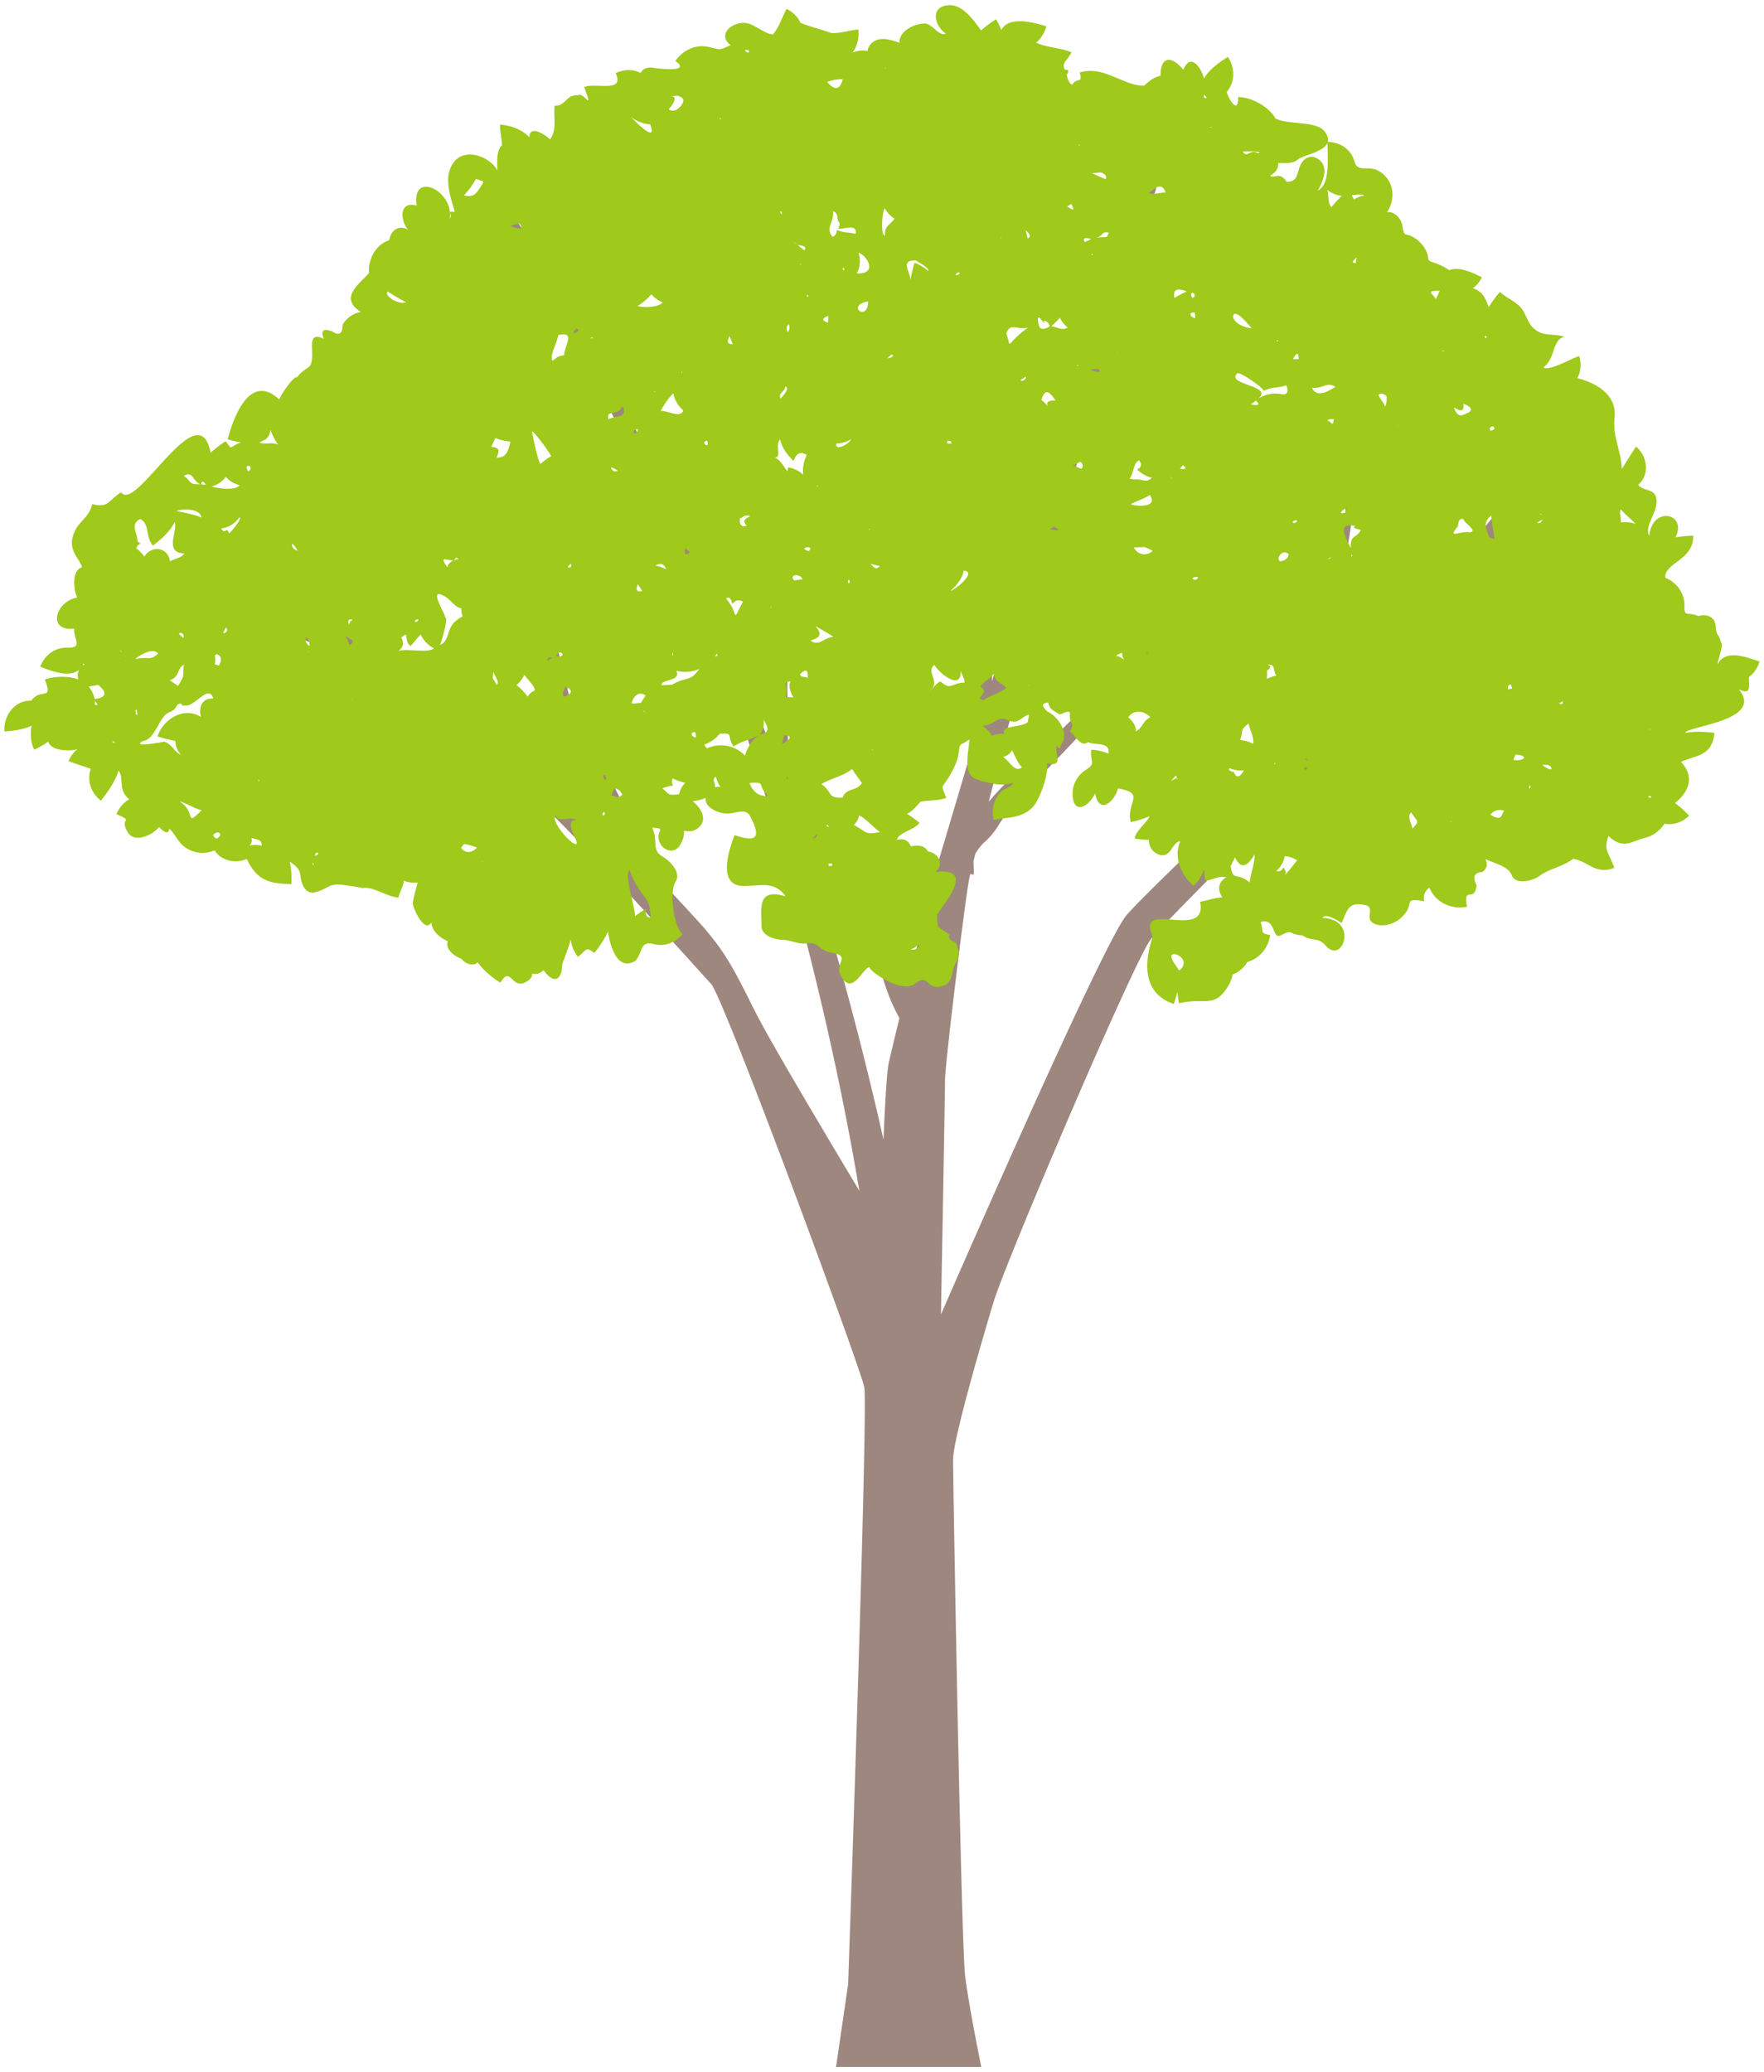
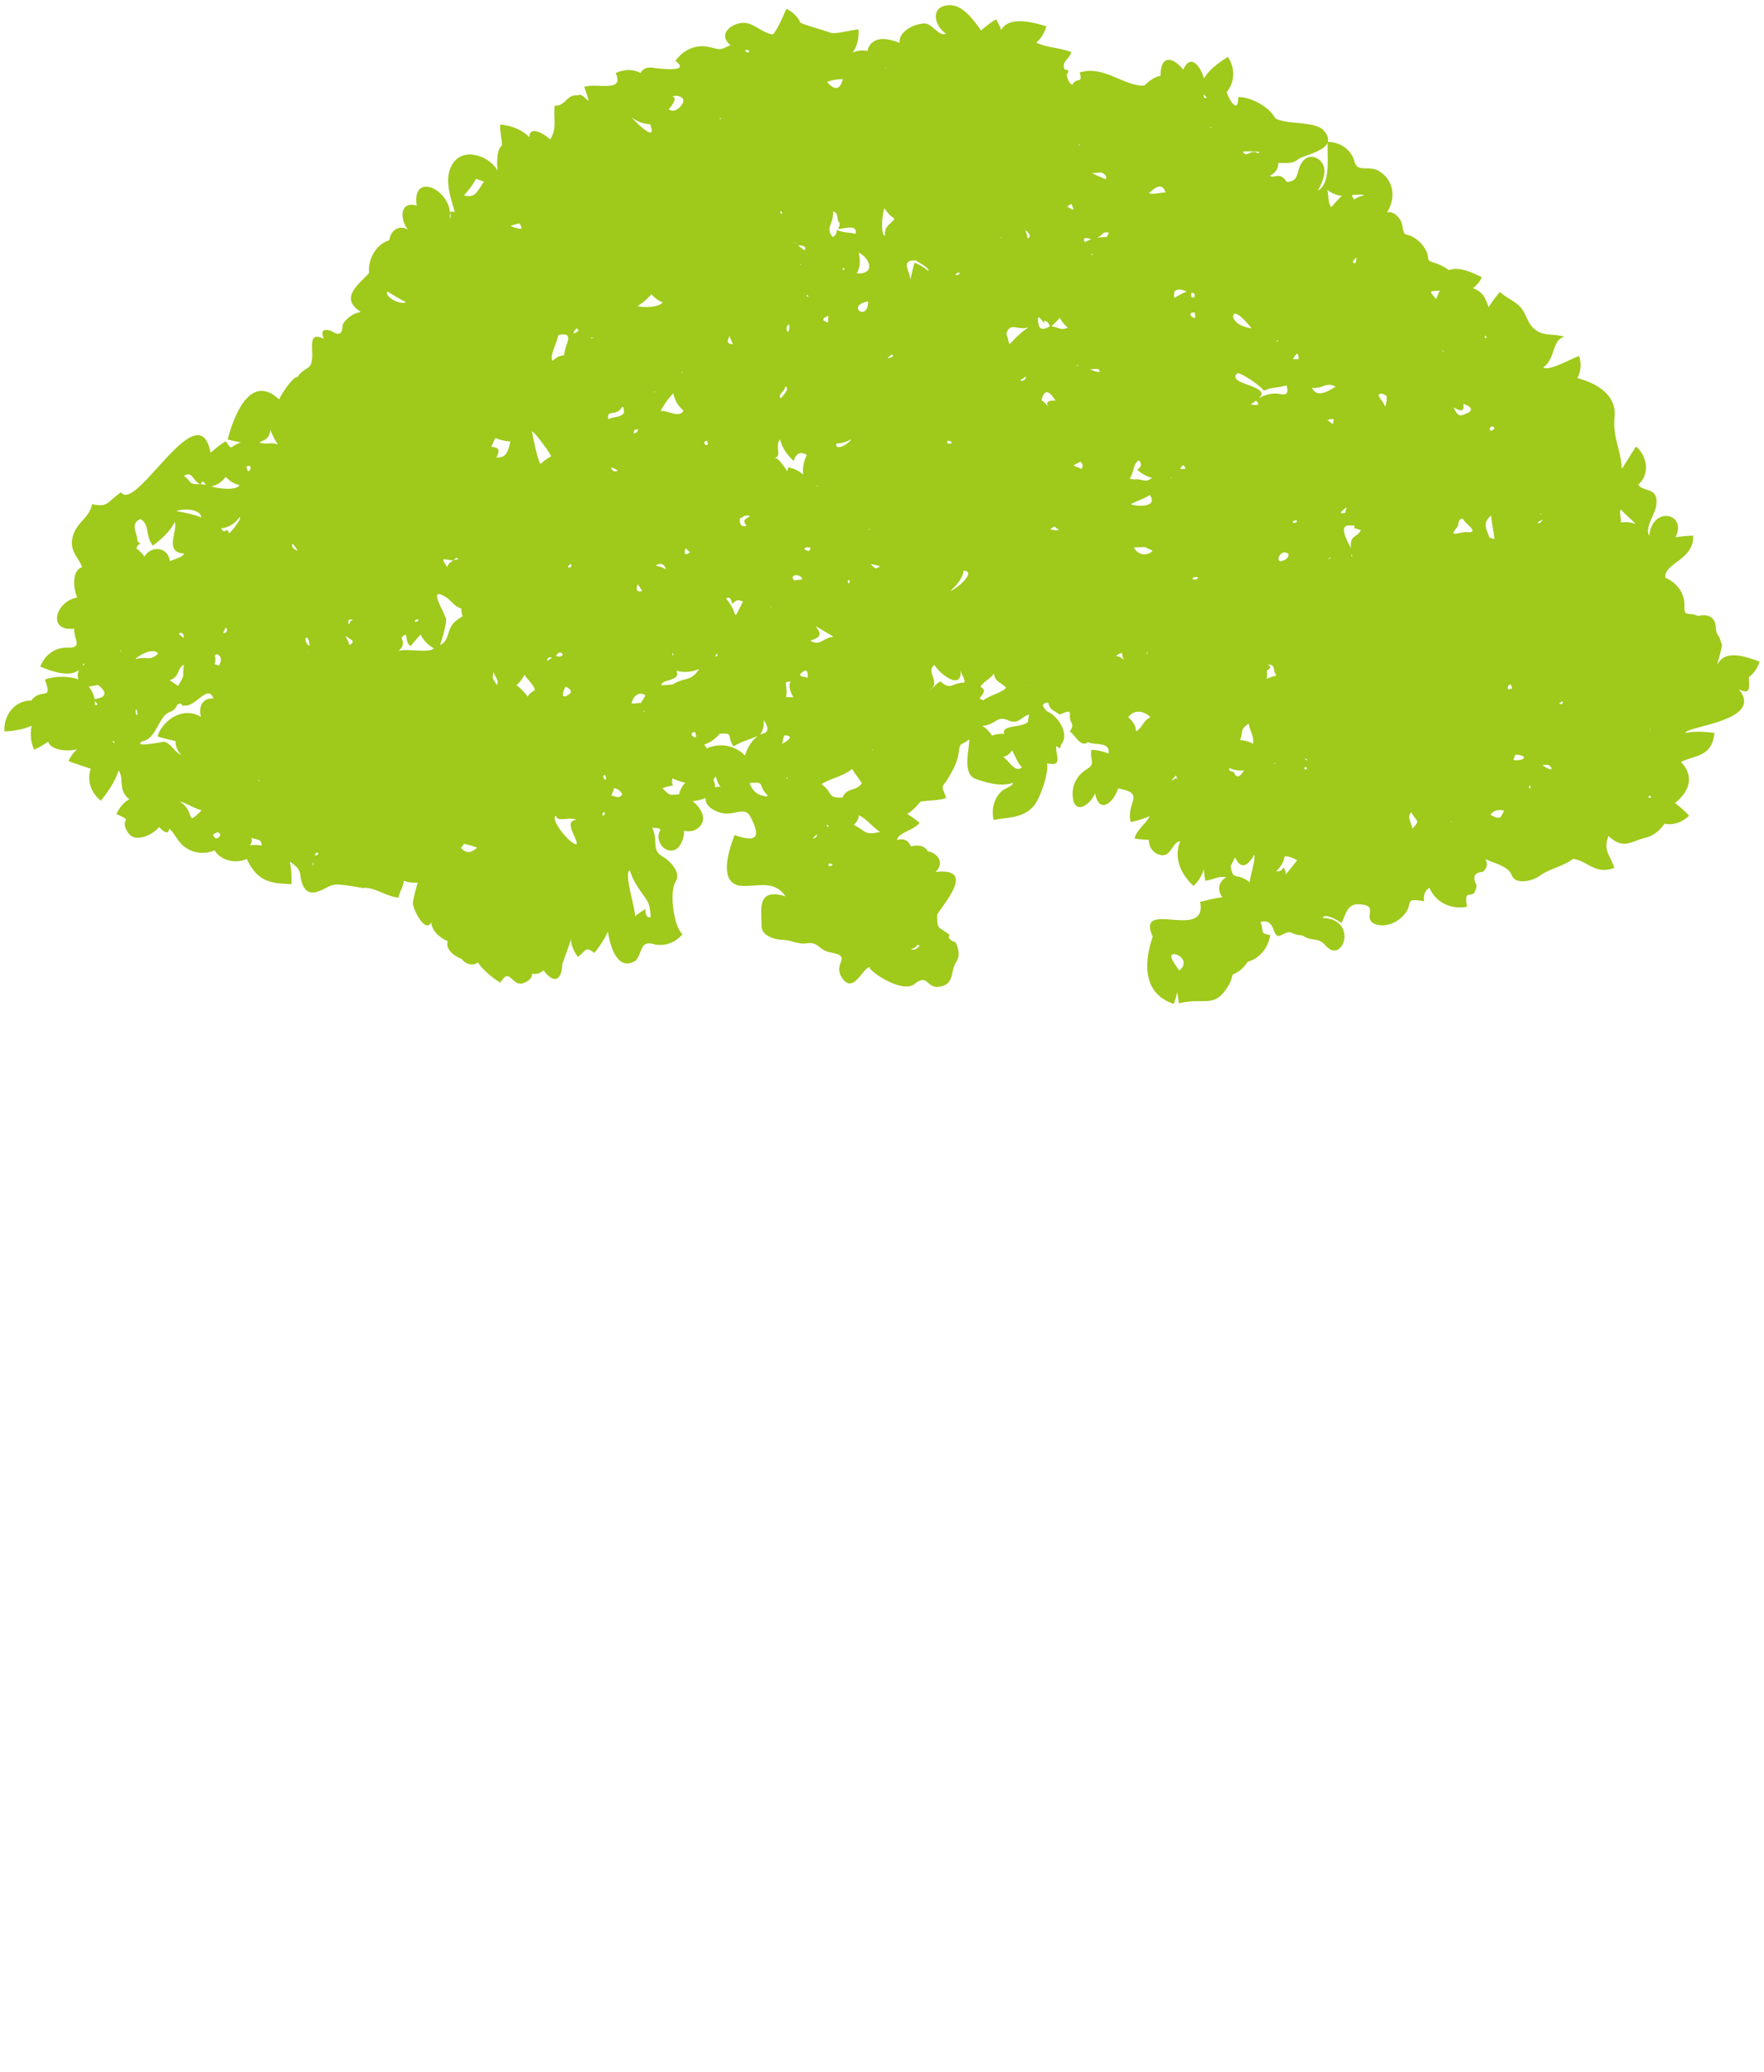
<svg xmlns="http://www.w3.org/2000/svg" viewBox="0 0 680.925 800">
-   <path d="M620.443 244.398c-7.67 2.555-50.264 14.572-49.813 15.84-15.131 6.936-29.703 12.486-45.197 17.21.613-.826 1.089-1.536 1.344-2.037 4.669-9.339 71.65-91.897 79.437-102.805 7.786-10.9 6.23-15.573 0-9.339-6.235 6.226-79.437 98.131-84.111 104.357-2.032 2.704-16.955 17.135-33.967 33.484 5.065-10.658 12.239-24.086 17.684-38.408 13.008-31.739 16.796-66.642 16.817-70.13.893-7.103-2.087-5.909-3.314 3.872.626 10.19-14.222 60.566-15.485 60.182-8.217 20.08-21.199 37.373-30.038 58.271-17.852 17.167-34.757 33.525-38.93 38.408-9.342 10.891-71.65 154.2-71.65 154.2s1.561-84.119 1.561-90.344c0-6.226 7.782-70.098 9.343-77.884.059-.317.213-.96.43-1.862l1.343.301c-.012-.567-.012-3.388-.146-5.108.23-.918.489-1.944.764-3.013 1.001-1.677 2.345-3.464 3.618-4.532 5.159-4.74 5.054-7.136 8.701-11.025 11.059-14.43 31.92-31.264 45.815-52.988 4.148-4.765 8.814-8.539 13.9-14.038 1.373-6.093 4.891-11.309 7.933-16.926 4.616-11.359 9.385-22.075 13.258-31.414 10.537-17.676 12.478-32.574 13.145-35.028 2.141-11.099-1.62-8.83-4.486 5.492-1.361 2.862-3.121 11.693-7.32 19.254-4.957 7.987-9.568 19.663-13.962 29.361-3.847 10.841-9.849 17.735-12.715 27.333-3.067 2.495-8.422 7.903-7.963 7.303-7.503 5.867-12.122 14.364-17.844 20.297-5.825 6.476-12.41 12.369-18.915 18.578-6.097 5.826-12.34 11.593-18.019 18.287 14.296-55.367 43.867-168.096 43.867-168.096s15.577-51.394 20.242-66.976c4.678-15.573 1.561-26.472-4.665-9.347-2.72 7.469-17.135 57.636-21.812 74.771-1.21 4.456-20.473 69.446-36.392 123.144.321-14.822 1.465-37.365-.159-59.582-2.416-40.47-18.632-78.953-18.491-83.292-2.136-8.204-3.538-6.167-.521 5.399 1.302 5.868 7.227 23.569 10.941 40.161 3.952 16.692 4.883 32.149 4.878 32.191.655 13.671.58 27.658-.038 41.278.179 12.736-4.036 24.036-.78 37.882-9.577 32.299-17.068 57.529-17.068 57.529s-4.92 19.671-9.731 39.134c-3.651-7.887-6.994-19.688-13.257-30.855-6.473-11.792-17.839-19.93-26.665-24.261a51.018 51.018 0 00-5.267-3.138 986.957 986.957 0 00-2.971-8.897l.643.109s-1.027-80.296-.873-84.653c.159-4.357-2.208-3.572-2.429 2.529-.22 6.101-.588 38.358-.588 38.358l-2.057 28.401a710.097 710.097 0 00-2.926-8.129c-5.638-16.633-11.926-33.033-18.515-48.898l.856-.018c-.004.058-5.342-24.528-8.717-50.142-4.002-25.588-3.272-52.312-1.991-54.974 1.047-5.392-1.444-4.999-2.909 2.921-2.253 8.004.53 48.773 1.085 48.682.647 11.05 1.649 22.066 2.875 33.066-31.594-71.157-66.767-127.066-72.339-133.475C183.36 61.723 182.342 68 199.171 94.19c8.551 13.019 33.46 55.4 52.024 96.746 18.945 41.136 32.704 80.288 32.775 80.246a1414.125 1414.125 0 0112.782 40.319c-.676-.2-1.231-.376-1.527-.509-2.358-1.369-4.115-2.579-4.758-1.302-1.001 1.184 2.287 6.301 6.481 6.96.179-.176.68-.075 1.389.209 13.914 47.012 25.284 94.843 33.397 142.891-12.24-20.397-34.59-57.913-40.169-69.072-7.792-15.573-10.904-21.799-18.691-31.155-1.883-2.253-8.247-9.264-17.168-18.669.003-.068.024-.134.029-.21a1.045 1.045 0 01-.23 0 1445.08 1445.08 0 00-7.449-7.778c-1.06-2.27-2.086-5.158-2.992-8.922-1.248-7.228-6.997-18.953-11.104-25.797-1.878-10.308-11.747-19.471-14.217-28.91-8.408-43.842-33.28-83.276-34.118-87.824-3.189-8.846-5.972-6.026-.844 6.51 2.367 6.476 13.025 24.178 18.967 41.746 6.017 17.726 9.326 34.71 9.577 34.761 1.414 7.31 4.356 15.882 8.872 22.042 4.185 5.182 3.551 13.453 8.742 21.299 2.016 3.496 3.431 7.803 4.607 12.318-28.622-28.827-65.749-63.354-82.616-68.044-10.82-3.005-51.399-18.687-68.533-26.473-17.539-7.979-24.925 3.113-15.577 4.674 9.347 1.561 45.172 14.021 81.001 31.155 35.825 17.134 119.94 113.696 124.609 118.371 4.674 4.673 57.633 147.981 59.19 155.776 1.556 7.779-6.23 230.522-6.23 230.522L322.719 798h56.076s-4.669-22.584-6.23-35.045c-1.556-12.461-4.674-191.589-4.674-199.384 0-7.778 10.904-45.168 15.582-60.741 4.67-15.574 54.511-132.4 60.742-140.187 5.182-6.476 55.471-55.909 75.038-77.834 7.202-2.487 28.739-9.23 48.644-20.439 25.626-11.058 54.044-17.359 56.489-19.27 5.655-1.82 3.919-3.222-3.943-.702zM342.97 410.933c-.689 3.447-1.376 16.057-1.932 29.044-6.798-30.296-17.405-72.151-31.702-116.542 2.959 1.953 6.013 3.981 8.633 5.658 8.176 5.433 12.615 14.13 12.757 14.013 7.453 14.355 6.606 32.34 16.467 49.967-2.144 8.804-3.789 15.681-4.223 17.86zm32.946-73.211l-.018-.008c.006.133.014.15.018.008z" fill="#9e877e" />
  <path d="M679.223 255.406c-4.594-1.51-13.019-5.082-16.224 1.035-.396 0 2.521-7.979 1.419-8.137-1.002-4.248-1.836-2.17-2.119-6.376-.263-3.848-3.381-5.033-6.773-4.073-3.777-1.802-5.479.618-5.313-3.763.192-4.982-2.863-9.147-7.391-11.042-.484-5.733 11.159-6.877 10.762-16.233a50.607 50.607 0 00-6.831.634c4.745-9.322-8.992-12.327-10.107-.601-1.857-3.155 2.145-8.121 2.662-11.601 1.123-7.52-5.04-5.008-6.906-8.146 4.578-3.956 3.464-11.058-.851-14.688-.718.827-5.262 8.52-5.541 8.555-.281-7.362-3.568-12.119-2.772-19.905.881-8.513-6.752-13.129-14.387-15.082 1.464-2.629 1.572-5.675.709-8.513-2.633.759-11.968 6.135-13.796 4.348 4.783-3.431 3.251-10.725 8.15-11.793-4.987-1.502-8.425.142-12.189-3.539-2.637-2.579-2.62-6.343-5.909-8.931-3.476-2.729-3.205-1.811-6.843-4.84a46.857 46.857 0 00-4.319 5.876c-1.327-3.447-2.07-5.909-6.106-7.32a10.62 10.62 0 003.464-4.231c-3.426-1.686-8.709-4.29-12.62-2.738a22.174 22.174 0 00-5.441-2.754c-4.094-1.26-1.698-1.186-3.526-4.841a12.173 12.173 0 00-3.593-4.29c-4.415-3.288-4.686.017-5.525-5.366-.392-2.538-3.05-5.667-5.901-5.083 3.514-5.442 2.691-12.386-3.059-15.874-4.023-2.461-8.267.701-9.456-3.622-1.297-4.741-5.524-7.611-10.34-7.695.338-1.219-.055-2.678-1.635-4.49-3.785-3.697-13.942-2.011-18.629-4.59-2.324-4.432-9.385-8.287-14.322-8.212.017 7.077-3.693.734-4.444-1.944 3.289-3.982 3.251-9.339.455-13.588-3.396 2.17-7.132 4.782-9.222 8.321-1.319-4.706-5.287-9.865-7.983-3.33-4.369-5.474-8.884-5.4-8.768 2.287-2.729.643-4.352 2.002-6.309 3.814-7.816.342-15.653-8.004-24.933-5.041 1.423 4.69-1.285 1.544-2.846 4.765-1.331-.617-1.874-2.495-2.166-3.914.997-1.385.767-2.028-.697-1.919-1.514-2.971 1.294-3.622 2.529-6.777-4.356-1.769-9.59-1.752-13.599-3.697 1.953-1.635 3.238-3.888 3.923-6.317-4.636-1.378-14.497-4.265-17.439 1.51-.079-.851-1.777-3.888-1.941-4.222a39.445 39.445 0 00-5.813 4.323c-2.721-3.747-7.006-9.998-12.343-9.748-7.578.35-5.676 8.012-1.252 10.966-2.642 1.352-5.249-4.022-8.383-3.906-3.885.151-9.832 2.972-9.486 7.478-2.741-1.018-6.76-2.345-9.606-.734-1.557.876-2.479 2.177-2.771 3.897a9.535 9.535 0 00-5.776.601c1.907-2.571 2.558-5.783 2.245-8.939-3.51.292-7.633 1.736-10.729 1.327-1.031-.61-11.785-3.489-11.722-4.081-1.08-2.321-3.008-4.065-5.279-5.192-1.865 3.606-2.671 6.669-5.233 9.857-3.066-.167-6.476-3.364-9.61-4.232-5.024-1.368-12.569 3.889-6.755 8.363-4.712 2.17-3.572 1.769-8.463.71-5.088-1.094-9.924 1.226-12.845 5.424 6.494 4.658-6.985 2.879-8.7 2.613-2.012-.309-3.794.209-4.745 2.028-3.042-1.627-6.538-1.435-9.598.05 3.61 7.729-7.523 3.589-12.146 5.342 3.818 10.515-.188 1.485-2.471 3.255-4.399-.551-4.761 4.323-8.938 3.94-.543 4.99 1.001 8.913-1.757 13.07-2.104-2.07-8.07-5.675-7.999-.802-2.913-3.121-7.11-4.557-11.272-4.957-.304 1.786.881 6.81.647 8.162-2.554 1.661-1.64 9.548-1.723 9.598-2.771-5.333-12.127-8.788-16.471-3.655-4.753 5.617-1.702 13.453.029 19.622-3.764-.259-.476.534-1.991 2.67 1.857-10.699-14.822-18.961-12.706-5.099-7.015-2.028-6.36 6.026-3.288 9.331-3.748-2.153-6.765.334-7.349 4.073-5.142 1.519-8.309 7.487-7.757 12.602-4.057 4.524-11.643 9.682-3.172 15.056-2.926.492-5.613 2.378-7.07 4.974.033 3.48-1.323 4.314-4.072 2.504-3.393-1.252-4.457-.292-3.176 2.871-5.675-2.696-4.39 2.328-4.466 6.51-.116 6.084-2.507 3.697-5.788 8.371-1.119-.801-5.93 6.042-6.969 8.529-11.464-10.632-17.739 7.287-19.879 15.448a47.01 47.01 0 005.174 1.143c-4.635 1.594-3.212 3.497-5.904-.483a46.133 46.133 0 00-5.876 4.49c-4.524-23.869-28.802 23.46-34.54 15.256-5.446 3.689-4.853 5.992-11.146 4.574-1.381 5.742-5.416 6.343-7.307 11.909-2.04 6.01 2.316 8.889 3.414 12.461-4.215 1.21-3.235 9.039-1.866 11.701-8.291 1.319-11.884 13.187-1.156 12.002-.321 4.131 3.635 7.511-2.749 7.352-4.783-.109-8.71 2.921-10.37 7.329 3.952 1.552 11.121 4.439 14.964 1.217-.576 1.211-.651 2.446-.242 3.706-3.618-1.368-9.356-1.335-12.957.067 3.255 8.68-1.411 2.888-5.271 8.138-6.414-.2-10.82 5.875-10.302 11.901 3.505-.243 7.248-.735 10.47-2.245-.593 3.079-.426 6.443 1.026 9.272 2.078-1.035 2.95-1.453 5.337-3.113 1.356 4.006 9.322 3.647 11.317 2.879a11.795 11.795 0 00-3.422 4.657c.88.393 8.575 2.888 8.571 2.963-1.585 4.59.134 9.314 3.882 12.294 2.725-3.347 5.554-7.487 6.856-11.635 2.261 3.022-.413 7.645 4.156 11.083-2.287 1.269-3.956 3.346-4.978 5.725 7.169 3.205.977 1.068 4.182 6.727 1.46 2.58 3.914 2.839 6.681 1.97 2.195-.725 4.064-1.961 5.609-3.688 2.35 2.487 3.66 2.695 3.931.601 2.366 2.186 3.196 5.074 5.913 7.077a11.639 11.639 0 0011.576 1.31c2.445 4.082 8.258 5.258 12.394 3.313 3.998 8.471 8.859 9.548 17.242 9.714.104-2.887.008-5.867-.664-8.688 5.913 3.864 2.967 5.066 5.379 9.689 3.051 5.876 10.47-1.727 11.706-.467-.777-1.176 10.62.852 11.116 1.001 3.985-.71 8.864 3.205 13.779 3.706.413-2.362 1.932-4.039 2.037-6.535 1.757.652 3.568.893 5.434.71-.063-.092-2.061 7.119-1.903 8.229.359 2.595 4.74 11.426 7.132 7.144.146 3.338 3.497 6.126 6.347 7.219-1.123 3.264 2.737 5.926 5.337 6.877 1.397 1.961 4.331 2.963 6.288 1.344 1.615 2.645 5.955 6.276 8.68 7.82 4.148-7.061 4.299 3.564 10.491-.634 1.131-.759 1.707-1.444 1.769-2.821a4.689 4.689 0 004.39-1.343c4.273 5.834 7.123 3.513 7.223-2.287.193-.668 2.445-6.393 3.297-9.59.234 2.446 1.252 4.765 2.783 6.735 3.351-2.538 2.771-4.222 6.314-1.502 2.011-2.545 3.906-5.283 5.241-8.262.764 4.908 3.389 15.64 10.608 11.292 2.9-3.138 1.623-7.887 7.006-6.476 4.223 1.119 8.38-.526 11.163-3.806-3.418-2.988-5.137-16.425-2.625-20.347 2.233-3.472-2.25-8.028-4.982-9.589-4.677-2.679-1.527-6.192-4.118-11.176 6.352.368.738.902 3.076 5.926 1.355 2.93 5.124 4.056 7.273 1.41 1.373-1.836 2.037-3.914 1.999-6.217a5.902 5.902 0 005.975-1.502c3.147-3.205.251-7.569-2.695-9.865a18.906 18.906 0 005.1-1.26c-.597 3.38 4.085 5.5 6.689 5.925 4.406.735 8.471-2.57 10.441 1.168 4.152 7.896 2.912 10.358-5.993 7.262-1.966 4.94-6.827 19.052 2.775 19.604 6.252.359 12.378-2.445 16.872 4.047-11.43-3.546-9.156 5.434-9.268 11.31-.08 3.93 5.016 5.4 8.162 5.466 3.171.067 5.997 1.844 9.185 1.378 4.962-.727 4.281 2.587 9.552 3.564 8.262 1.51.726 3.939 3.927 9.305 4.44 7.462 8.229-3.564 10.942-3.689-.897 1.018 12.343 10.515 17.388 6.451 5.458-4.399 4.328 2.645 10.55.876 4.782-1.352 3.213-5.993 5.458-9.306 1.589-2.354.834-5.349-.201-7.52-2.437-1.001-3.213-1.977-2.328-2.946-4.703-3.613-4.695-1.727-4.858-7.771 2.575-4.506 15.303-18.352-.634-16.516 3.622-3.38.997-7.319-2.992-7.986-1.155-2.446-4.164-2.471-6.485-1.912-1.077-2.387-2.733-3.196-5.428-2.478.671-2.93 6.392-3.597 8.763-6.618a52.496 52.496 0 00-4.875-3.506c1.87-.651 3.952-3.205 5.199-4.632 3.251-.676 6.815-.283 9.969-1.494-2.048-5.583-1.869-3.329.768-7.636 1.803-2.955 3.622-6.31 4.043-9.816.539-4.49.764-2.428 4.115-5.173-.071 4.156-2.784 13.436 2.445 15.306 4.023 1.443 9.991 3.179 14.359 1.485.075 1.327-3.087 2.145-4.173 3.121-3.192 2.871-4.189 7.152-3.234 11.259 5.154-1.118 11-.55 15.198-5.107 2.78-3.014 6.122-13.171 5.388-16.751 3.401.551 4.469.325 3.897-3.039-1.282-7.586 1.035-.175 1.46-4.114 3.656-4.24-1.302-11.284-5.346-12.937-1.31-1.443-2.929-3.096.463-3.405.522 2.979 2.363 3.063 4.257 4.582 1.06.092 4.353-2.487 4.123.1-.33 3.706 2.212 3.197-.058 6.469 2.253 1.61 4.215 6.35 6.977 4.139 3.013 1.378 8.659-.325 7.979 4.448a19.777 19.777 0 00-6.648-1.501c-.638 4.807 2.041 5.116-2.153 7.786-3.092 1.97-5.045 5.341-5.071 9.022-.049 8.471 6.122 5.558 8.705 0 1.411 8.229 7.17 3.746 8.843-1.879 10.958 1.97 3.07 5.058 4.837 12.987a36.052 36.052 0 007.239-2.238c-.016 1.536-5.262 5.483-5.7 8.597 1.832.284 3.681.459 5.534.501-.109 2.404 1.277 4.648 3.526 5.558 5.066 2.053 5.191-4.682 8.575-5.033-2.691 6.36.263 12.878 5.124 17.251 1.919-1.828 3.264-3.998 4.032-6.527.029 1.544.209 3.055.543 4.557 3.43-.493 4.657-1.902 8.092-1.361-3.172 1.82-3.56 4.949-1.531 7.754-2.675.192-6.014 1.184-8.605 1.727 3.005 15.474-25.105-1.502-18.29 13.42-3.154 9.373-4.331 21.875 8.137 26.006a46.18 46.18 0 001.369-4.732c0 .969.676 4.624.638 4.491 9.477-2.38 13.483 2.036 18.595-6.059a13.404 13.404 0 002.103-5.066 11.323 11.323 0 005.721-4.858c4.832-1.386 7.991-5.458 8.801-10.349-4.511-.801-2.198-1.41-3.78-5.024 6.059-1.928 4.34 6.927 7.875 5.108 5.04-2.579 2.766-.267 8.309.017 4.047 2.696 5.854.367 9.038 3.998 6.56 7.511 12.79-10.358-1.303-10.716 1.177-2.345 7.041 1.778 7.433 1.928 2.337-5.525 2.804-8.037 8.721-6.986 4.92.885-.556 5.525 4.164 7.403 3.272 1.294 7.39-.066 9.914-2.295 6.176-5.467.009-7.979 9.039-6.511-.405-2.278.271-4.022 2.033-5.232 2.428 5.792 8.467 8.546 14.517 7.353-1.565-8.563 2.85-1.102 3.689-8.296-1.673-3.23-.914-4.941 2.27-5.117 1.749-1.368 2.192-2.962 1.114-4.99 3.222 1.585 8.947 2.754 10.182 6.209 1.418 3.981 8.262 2.129 10.625.376 3.972-2.955 9.009-3.589 13.09-6.669 6.064 1.002 8.513 6.268 15.891 3.472-2.183-6.034-4.198-6.577-2.287-12.31 5.863 5.425 8.446 2.145 14.359.676 3.059-.767 5.554-2.804 7.274-5.399 3.538.692 6.964-.627 9.518-3.088a40.265 40.265 0 00-5.429-4.9c5.583-4.515 7.544-10.266 2.287-15.882 6.235-2.854 11.922-2.037 12.928-11.192-3.693-.458-7.595-.7-11.276.026.581-2.713 30.755-4.666 20.665-16.876 4.962 2.479 3.868-1.06 3.931-4.732 2.004-1.468 3.369-3.604 4.103-5.967zm-647.075.76c1.03.233-.443 1.485 0 0zm4.494 15.991c-.008-.526-.017-1.044-.021-1.578l1.015 1.352c-.247.326-.581.393-.994.226zm-.108-2.254a10.525 10.525 0 00-2.304-4.807c1.21-.225 2.429-.443 3.639-.676 3.676 2.996 3.229 4.824-1.335 5.483zm6.746 16.292c1.249-.176 1.348 1.485 0 0zm3.706-34.227c-1.077-1.503-.359-1.161 0 0zm1.561 3.338c-.171-.76.288-.033 0 0zm38.571-71.233c1.445 1.62 3.222 2.704 5.341 3.231-1.176 2.245-8.592 1.319-10.787.475 2.278-.534 4.094-1.769 5.446-3.706zm-7.674 3.105c-.638-.075-1.277-.142-1.919-.209.358-1.376 1-1.31 1.919.209zm-2.253-.225c-4.77-.016-2.667-.575-6.222-3.246 3.484-1.853 2.946 1.335 6.222 3.246zm.521 12.903c-1.386-.984-9.832-2.72-9.761-2.429 2.571-1.302 9.657-.984 9.761 2.429zm-23.582.542c3.794 1.878 1.786 6.393 4.9 10.266 3.176-2.47 6.656-5.433 8.413-9.156 1.293 3.489-4.286 11.902 3.709 12.186-.792 1.552-3.963 2.152-5.52 2.988-.91-5.709-7.24-6.134-9.924-1.778a11.148 11.148 0 00-3.083-3.155c.717-2.587 2.754-1.068.434-2.771.091-3.255-3.072-6.527 1.071-8.58zm16.864 56.185c-.7 5.208.734 3.272-2.258 8.254a783.68 783.68 0 00-3.258-2.22c4.022-1.277 2.745-4.515 5.516-6.034zm-1.995-11.835c.973-1.043 2.283.067 1.845 1.586l-1.845-1.586zm-8.008 7.571c-1.218 1.361-2.617 1.944-4.193 1.777-1.544-.133-3.06 0-4.549.401 1.377-1.569 6.96-4.649 8.742-2.178zm-8.592 23.267c.234-.717-.468-1.335.296-1.727.517 2.145.421 2.721-.296 1.727zm16.884 33.81c2.62.626 5.341 2.571 8.542 3.447-6.723 6.718-1.845.667-8.542-3.447zm8.291-32.582c-6.501-4.198-14.693.902-16.746 7.487a48.921 48.921 0 006.885 1.744c.033 2.086.785 3.906 2.249 5.433-2.817-1.252-3.785-4.431-6.685-5.141.145.033-13.054 2.545-8.151-.217 4.975-.635 6.239-9.673 10.228-11.141 1.46-.501 2.475-1.436 3.038-2.805 2.062-1.569 1.511.835 2.796.184 4.148.835 9.219-8.621 11.179-2.67-4.388-.286-5.823 3.395-4.793 7.126zm4.657 45.477c1.565-1.277 2.504-1.219 2.825.167-1.118 1.702-2.061 1.643-2.825-.167zm2.266-65.332c-.56-.184-1.114-.376-1.673-.56.989-3.179-.826-3.238.972-3.848 1.715.878 1.949 2.338.701 4.408zm1.607-12.561c.329-.701.663-1.401.997-2.103 1.114.635.355 2.412-.997 2.103zm2.333-38.458c-1.164-3.188-1.319.977-3.072-1.936a9.981 9.981 0 007.023-4.257c1.452-.058-3.063 5.559-3.951 6.193zm11.646 95.653c-.596.033-.121-1.361 0 0zm-4.248-119.564c-1.064-1.736-.826-2.429.709-2.054.393.836.159 1.52-.709 2.054zm.551 144.376c.747-.759.976-1.736.685-2.946 2.224.893 3.981.375 3.943 3.021-1.54-.317-3.08-.35-4.628-.075zm3.689-155.584c.855-.401 1.702-.819 2.55-1.219 1.144-1.052 1.694-2.304 1.723-3.73.48 1.452 1.878 4.28 2.963 5.758-2.725-1.068-4.753.184-7.236-.809zm12.857 39.134a10.88 10.88 0 011.945 2.712c-2.91-1.119-2.063-2.938-1.945-2.712zm5.909 41.854c-.351.066.096-.843 0 0zm.542-2.403c-1.044-.851-1.536-1.819-1.478-2.913.86-1.386 1.795 1.994 1.478 2.913zm1.465 83.61c.654.817-.501 1.777 0 0zm1.869-3.072c-2.124.809-.922.843-.964-.492.957-.493 1.278-.326.964.492zm13.087-59.932c.046.534-.301-.025 0 0zm-1.06-21.107c-.154-1.469-.906-2.087-1.398-3.372.86.551 1.72 1.11 2.579 1.661.504.918-.221 1.678-1.181 1.711zm.017-7.745c-.442-.86-.426-1.527.046-1.995.492.017.98.017 1.469.033-.848.409-1.353 1.069-1.515 1.962zm26.731-2.044c.034.609-.384.951-1.24 1.018-.257-.626.152-.969 1.24-1.018zM149.616 112.54c2.183 1.352 4.929 3.105 7.099 4.082-2.38 1.393-8.705-2.42-7.099-4.082zm4.111 168.33c-.463.308-.138-.117 0 0zm.02-29.511c1.824-1.418 2.254-2.821 1.215-5.166 3.213-3.322.772 1.677 3.576 3.221a73.947 73.947 0 013.865-4.473c1.035 2.345 2.883 4.189 5.133 5.399-2.514 1.961-10.467-.142-13.789 1.019zm14.489 101.344c-.058.276-.45.993 0 0zm7.928-137.457c1.586 1.201.722.292-1.106 1.127.372-.376.735-.752 1.106-1.127zm-3.788.851c-.379-.159 2.683.284 2.541.35-1.018.501-2.053 1.361-2.228 2.538-1.924-2.604-2.028-3.564-.313-2.888zm-2.5 32.917c.818-2.229 3.222-10.483 1.999-10.666-.204-1.862-7.278-12.594.363-7.737 2.023 1.285 3.363 3.823 5.805 4.24.242 4.949 1.806 1.628-2.25 5.024-3.476 2.904-2.161 7.577-5.917 9.139zm8.079 78.326c.384-.501.768-1.01 1.152-1.511 1.811.234 3.284.827 5.058 1.386-2.305 2.278-4.374 2.312-6.21.125zm7.737-237.333c-.167.459-.18.058 0 0zM186 332.581c.459.226-.033.417 0 0zm-6.935-257.163a28.765 28.765 0 004.67-6.368c1.026.351 2.057.718 3.087 1.077-2.925 4.223-3.3 6.367-7.757 5.291zm41.208 43.891c-.138-.008-.062-.15 0 0zm.016 98.357c.347.509.326.96-.058 1.369-1.807.2-.93-.368.058-1.369zm-1.698 51.052c-2.549.969-.685-2.779-.317-3.622 2.658 1.176 2.762 2.378.317 3.622zM200.326 86.217c.689.568 1.01 1.261.969 2.087a10.05 10.05 0 01-4.277-1.119c1.1-.325 2.202-.642 3.308-.968zm-8.613 178.194c-1.79-3.288-1.607-1.744-1.256-5.065.413 1.644 2.624 3.964 1.256 5.065zm-.083-87.741c1.356-2.904 1.227-3.781-1.97-4.198.531-1.152 1.052-2.303 1.582-3.447.238.517 4.907 1.536 5.789 1.41-1.066 4.75-1.996 6.235-5.401 6.235zm14.722 89.945a4.985 4.985 0 00-2.65 2.37 20.293 20.293 0 00-4.344-4.466 11.828 11.828 0 003.067-4.031c.618 1.253 4.411 4.666 3.927 6.127zm2.228-87.482c-1.519-2.904-3.092-11.977-3.267-12.594.739-.192 7.265 8.571 7.403 9.64-1.769 1.017-2.337 1.46-4.136 2.954zm2.755 75.981c-.221-1.043.396-1.461 1.844-1.235-.614.409-1.231.827-1.844 1.235zm2.027-115.858c-1.578-1.319 2.053-7.82 2.108-9.874 6.964-1.477 2.432 3.647 2.299 7.737-2.658.585-2.258.443-4.407 2.137zm3.886 113.304c-.268.927-1.144 1.152-2.629.685.826-1.478 1.702-1.711 2.629-.685zm5.27 73.361c-2.337.275-10.553-9.807-7.861-10.975.358 2.729 5.395.133 7.849 1.611-5.513.109 1.21 8.488.012 9.364zm-1.172-197.172c.2-.851.621-1.502 1.268-1.944 1.123.692.7 1.343-1.268 1.944zm7.761 1.635c-1.436.568-1.573-.342 0 0zm1.536 188.618c.663.31.451.343 0 0zm1.965-4.089c-.158-.643.021-1.119.534-1.452.631.601.451 1.084-.534 1.452zm.706-14.096c-.48-.785-.756-1.227.22-1.702.627 1.593.556 2.169-.22 1.702zm31.33-89.193l1.673 1.636c-1.853 1.326-2.412.776-1.673-1.636zm-9.631-52.997c1.385-2.429 2.879-4.825 4.911-6.777a11.427 11.427 0 003.923 6.66c-1.561 3.063-5.78 0-8.834.117zm4.627 93.332c.631.426-.246 2.287 0 0zm3.635-108.505c.268.86-.655.401 0 0zm-3.91-106.302c.609-.075 1.214-.142 1.823-.217 2.762.526 3.326 1.828 1.685 3.923-1.535 1.853-3.125 2.312-4.765 1.386.998-1.228 3.807-4.441 1.257-5.092zm-8.409 10.817c3.267 8.529-7.327-2.705-7.307-2.788 2.137 1.72 4.57 2.646 7.307 2.788zM247.28 271.53c-.187-.492-2.274.426-3.476-.025.43-2.245 2.62-5.024 5.395-3.005-.638 1.011-1.281 2.021-1.919 3.03zm.844 2.721c1.359.643 1.21 1.202 0 0zm-1.028 62.395c-2.633.542-.1-.151 0 0zm-.918-111.127l1.719 2.637c-2.014.618-2.586-.266-1.719-2.637zm-1.439-58.045c-.238-1.278.3-1.837 1.619-1.686-.492 1.21-.388.918-1.619 1.686zm-8.083 139.735c-1.469.493.342-1.778.263-2.853 1.389.024 2.484.809 3.28 2.345-.655 1.159-1.832 1.334-3.543.508zm-.784-126.758a6.922 6.922 0 012.595 1.277c-1.319.585-2.182.151-2.595-1.277zm-1.039-18.569c-.76-3.614 2.312-1.469 4.64-3.748.947-1.687 1.406-1.26 1.373 1.285-1.319 1.895-3.923 1.294-6.013 2.463zm6.897-55.459c.067.117-.225.233 0 0zm7.424 244.494a54.652 54.652 0 00-4.031 2.796c.259-2.595-4.498-17.009-2.003-17.701.809 2.771 2.199 5.216 3.881 7.661 3.418 4.999 3.76 4.523 4.186 10.474-1.44.225-2.121-.852-2.033-3.23zm-3.042-232.767a23.087 23.087 0 005.35-4.549 11.234 11.234 0 004.348 3.155c-1.445 1.853-7.157 2.169-9.698 1.394zm7.207 33.325c-1.198-.168-1.736-.702 0 0zm-.351 66.9c2.124-1.202 3.497-.709 4.114 1.469a10.656 10.656 0 00-4.114-1.469zm9.139 88.308c-4.056.259-3.355.543-6.405-2.353a20.246 20.246 0 014.085-1.051c-.468-.935-.492-1.87-.125-2.813.65.543 4.109 1.669 4.865 1.711a9.709 9.709 0 00-2.42 4.506zm5.073-22.659c-.429-.852-.066-1.327 1.103-1.435.788 2.212.422 2.687-1.103 1.435zm-7.64-19.729c-1.394.1-2.788.2-4.182.291-.333-2.47 7.732-1.427 5.73-5.633 2.908.784 6.055.534 8.813-.675-3.454 5.131-4.969 2.812-10.361 6.017zm35.187 13.562l.805 1.352c1.39 2.512.693 3.939-2.082 4.281 1.193-1.685 1.614-3.563 1.277-5.633zm-5.609-258.298c.13.877-.338.952-1.402.217-.054-.626.413-.701 1.402-.217zm-3.463 180.455c.951.125 1.603-1.652 3.914-.726-2.241 1.219-2.963 1.686-1.373 3.706-2.028.567-2.871-.426-2.541-2.98zm-4.078-70.389c0 .059 1.282 3.313 1.332 3.247-3.622.016-1.09-2.971-1.332-3.247zm1.094 103.523c1.586-1.503 2.141-1.761 4.153-.876-4.711 8.83-1.248 4.832-6.543-1.144 1.097-.918 1.893-.242 2.39 2.02zm-4.285-187.167c-1.549-.283.033-.634 0 0zm-1.52 206.22c-.041 1.369.514.735-.976 1.327.326-.442.647-.884.976-1.327zm-3.952-82.091c.551 1.478.343 2.028-.634 1.645-.696-.818-.488-1.368.634-1.645zm3.056 133.853c.346-2.362-1.511-2.604.37-4.115 1.653 6.034 3.522 3.139-.37 4.115zm11.605-12.244c-3.827-4.014-9.711-5.024-14.743-2.787l-1.026-1.477c2.354-.726 4.473-2.27 6.013-4.181 5.674-.368 2.558.709 5.316 4.923 3.602-2.287 6.285-2.512 9.644-4.256-2.609 1.887-4.291 4.732-5.204 7.778zm7.436 15.549c-3.009-.209-4.883-2.629-5.671-4.991 6.656-.376 2.621.392 6.952 4.782-.226.559-.651.635-1.281.209zm2.641-73.269c.184.159-.547 1.911 0 0zm57.303 131.14c-1.077 1.36-2.191 1.802-3.351 1.319 3.117-.853 1.908-2.313 3.351-1.319zm-12.79-338.728c-.563-.126-.768-.809 0 0zm-2.483 192.14c-1.769 1.652-2.111.618-3.685-.86 1.227.292 2.454.576 3.685.86zm-2.967 70.539c.493 1.31-.146.343 0 0zm-5.304-191.563c4.278 1.886 6.848 8.562-.713 7.995 1.481-2.204 1.406-5.592.713-7.995zm4.407 106.61c-.096.618-1.068.643 0 0zm-.705-87.765c-.1 8.279-8.797 1.543 0 0zm-4.82-26.09c-2.979-.743-4.41-.225-7.278-1.544-.021 1.393-.559 2.312-1.614 2.771-2.992-3.839.534-5.066.188-9.94 1.819.651 1.535 2.07 1.949 3.856.793.634.763 1.611-.08 2.913 2.429.183 7.511-2.112 6.835 1.944zm-7.454 80.965a11.573 11.573 0 005.66-1.662c-.597 1.853-6.373 4.774-5.66 1.662zm5.222 52.87c-.213 2.822-1.669-.817 0 0zm-2.613-119.863c-.667-1.778 1.431-.059 0 0zm-.125-73.654c-1.077 4.131-3.101 4.474-6.072 1.01 2.174-.7 3.743-1.059 6.072-1.01zm-5.584 91.346c-.041.876-.088 1.744-.129 2.62-2.412-.842-2.466-1.602.129-2.62zm-4.172 65.533c.35.876-.718 0 0 0zm-3.664-72.802c-1.331-.709.4-1.31 0 0zm-1.402-18.001c-.84-.669-1.669-1.327-2.504-1.995 2.595.108 3.426.776 2.504 1.995zm-1.674 5.223c.455-.217.447.735 0 0zm-2.591-8.429c.397.05 2.804 1.795 0 0zm-1.707 31.74c.355 1.161.213 2.17-.426 3.047-.697-1.053-.659-2.363.426-3.047zm-2.783-43.449c.68 2.379-1.594-.793 0 0zm1.431 67.385c1.978.893-1.393 4.123-1.803 4.699-1.26-1.912 1.561-2.521 1.803-4.699zm-4.214 27.6c3.092-.342-.067-4.515 2.166-7.127.751 3.289 2.804 6.11 5.254 8.355.938-3.014 2.62-3.789 5.044-2.321-1.194 2.412-1.657 4.941-1.393 7.603a11.179 11.179 0 00-5.805-2.813c-.091.509-.179 1.01-.271 1.519-1.39-1.777-3.084-4.932-4.995-5.216zm4.853 123.069c.513 1.219-.343 1.319 0 0zm-1.916-12.619l.751-3.246c1.423-.151 4.541.392-.751 3.246zm1.531-17.994a12.575 12.575 0 00-.033-4.54c-.291-1.811.543-1.219 1.89-1.611-1.323 1.645.151 4.875 1.031 6.201-.81-.083-2.137-.175-2.888-.05zm6.343-45.552c-1.055.15-2.115.292-3.175.443-2.282-2.313 2.291-2.888 3.175-.443zm2.012 38.075c-1.21-.727-2.575.007-2.959-1.378 2.245-2.337 3.126-1.794 2.959 1.378zm-.814-50.31c-.037-.025 3.217-.643 1.21 1.368-1.665-.5-2.074-.959-1.21-1.368zm1.857 35.879c4.031-1.21 4.531-2.353 1.932-5.65.56.442 6.622 3.839 6.894 4.223-3.947.375-5.404 3.872-8.826 1.427zm.919 76.424c.496-.542.993-1.094 1.485-1.644.188 1.001-.309 1.551-1.485 1.644zm6.029-4.391c-1.982-1.159.567-.959 0 0zm1.294 14.932c-2.011.175-.801.534-1.248-.818 1.377-.117 1.799.15 1.248.818zm4.189-26.34c-6.271.276-3.475-1.869-8.179-5.165 3.668-2.329 8.422-3.022 11.839-5.876 1.218 2.002 2.482 3.538 3.797 5.475-2.178 3.304-5.933 1.593-7.457 5.566zm4.27 10.524c.927-.701 2.099-2.304 1.907-3.622 2.119.375 6.159 5.224 8.321 6.384-6.185 1.236-4.933.042-10.228-2.762zm13.006-180.172l1.628-1.427c1.632.768-.906 1.461-1.628 1.427zm-.938-47.205c-1.824-.35-1.015-9.497-.109-10.649a11.53 11.53 0 003.781 3.99c-1.427 2.404-3.885 2.437-3.672 6.659zm28.919 14.397c-.531.685-1.106.902-1.72.643.621-.885 1.197-1.102 1.72-.643zm-4.603 64.715c1.014 0 1.456.384 1.335 1.134-1.657.034-2.104-.342-1.335-1.134zm-9.54 97.154c.322-.024.038.06 0 0zm1.969-162.653a16.282 16.282 0 00-5.308-3.23c-.246.517-1.719 6.676-1.59 6.66-.162-3.506-4.181-7.812 2.141-7.529.597.552 5.237 2.714 4.757 4.099zm13.942 158.873c-4.816 0-5.162 3.113-8.947-.217-.759-.993-3.63 3.038-4.469 3.138 4.602-2.996-1.815-7.086 1.853-9.748 1.998 3.447 10.674 10.249 10.09 2.045.313 1.576 1.678 3.238 1.473 4.782zm-5.395-35.37c2.133-2.045 4.725-4.774 5.088-7.887 5.503.443-3.502 7.57-5.088 7.887zM395.6 88.205c.084 0 .476 1.21 0 0zm1.381 38.214c-1.978 1.286-4.891 3.739-6.401 5.634-1.669 1.418-.601.702-2.136-3.188 1.573-4.724 4.084-1.21 8.537-2.446zm-3.096 20.357c.697-.468 1.389-.935 2.087-1.403.358 1.002-1.286 2.079-2.087 1.403zm-7.649-54.833c.48-.918.547-.258 0 0zm-7.775 173.17c1.448-2.204 3.651-2.846 5.225-5.075.367 3.371 2.958 3.413 4.644 5.441-.889 1.669-7.086 3.314-8.726 4.9-.508-.235-1.014-.476-1.518-.718 1.644-2.161 2.679-3.18.375-4.548zm8.759 27.14c1.574-.426 2.709-1.286 3.402-2.587 1.386 2.254 1.907 4.623 3.868 6.569-2.746 2.228-4.653-2.229-7.27-3.982zm9.536-13.462c-2.73 2.337-10.416.952-9.073 4.607-1.64-.2-3.23.017-4.765.634a10.188 10.188 0 00-3.81-3.789c5.454-.351 5.479-4.14 10.082-2.145 3.998 1.744 4.829-1.302 8.029-2.22-.155.969-.305 1.937-.463 2.913zm.288-14.129c-.172-.326.479-.175 0 0zm-.318-172.627c-.296-1.068-.597-2.136-.893-3.205 1.903 1.569 2.2 2.637.893 3.205zm28.298-25.455c1.698.643 2.291 1.519 1.773 2.629-.417-.226-4.97-2.053-5.149-2.363 1.126-.091 2.248-.182 3.376-.266zm-3.327 31.84c-1.101.266.397-1.094 0 0zm-4.932-42.256c-1.261-.551.614-.317 0 0zm-1.298 85.062c.239-.509 1.962.008 0 0zm-14.535-15.833c-1.443-7.21 3.302 2.112 1.941-1.494 1.068-.108 1.857.585 2.37 2.087-2.457 1.486-3.888 1.285-4.311-.593zm1.082 29.078c1.285-4.966 3.355-3.096 5.425.209-3.251-.201-4.036.834-2.349 3.112a11.65 11.65 0 00-3.076-3.321zm3.255 49.942c.563-.384 1.122-.776 1.685-1.16.593.442 1.181.876 1.773 1.31-1.184.417-2.123-.108-3.458-.15zm.613-78.377c.985-1.21 2.391-2.161 3.197-3.388a11.625 11.625 0 003.084 3.814c-2.6 1.318-3.356-.167-6.281-.426zm5.979-46.195c2.212-1.628 1.582-1.293 2.509.877-.555.542-1.552-.701-2.509-.877zm5.622 101.195c-1.057-.452-2.108-.902-3.168-1.345.922-.492 1.84-.976 2.754-1.46.973.886 1.111 1.812.414 2.805zm1.26-87.574c-.88-1.552-.045-1.936 2.5-1.144-.831.377-1.665.76-2.5 1.144zm2.008 49.099l3.163-.133c2.22 2.511-2.692.383-3.163.133zm5.678-47.638c-.149-.117.031-.217 0 0zm-3.108-3.105c2.817-1.035 1.773-2.538 4.732-2.003-1.194 2.637-.171 1.236-4.732 2.003zm16.357 85.879c1.169 1.502.935 2.704-.692 3.605a12.55 12.55 0 005.705 3.18c-2.742 2.245-3.318.217-7.023.626-.556-.092-1.114-.2-1.67-.3 1.853-2.412 1.231-5.717 3.68-7.111zm-3.141 17.01c-.042-.351 6.088-2.513 7.277-3.631 3.417 4.874-4.77 4.54-7.277 3.631zm-4.833-59.057c.088.202-.488.568 0 0zm-.942 117.661a4.649 4.649 0 012.361-1.252c.022 1.052.322 1.978.897 2.796-.643-.625-2.166-1.627-3.258-1.544zm7.677 29.128c.142-2.37-1.302-4.014-2.904-5.525 2.099-3.038 5.863-2.679 8.512-.033-3.35 1.91-2.515 3.638-5.608 5.558zm4.223-29.921c.593-2.145.38.568 0 0zm-4.983-41.178l4.253-.126 2.992 1.386c-1.899 2.245-5.825 1.794-7.245-1.26zm5.726-136.715c1.898-1.519 4.928-4.832 6.535-.317-2.937.151-4.123.818-6.535.317zm8.53 109.399c.872 1.51-.038.459 0 0zm.058 117.527c.639-.734 1.278-1.46 1.92-2.186.162.267.263.559.379.851-.609.359-1.369.793-2.299 1.335zm2.379-1.169c.041.126.125.235.162.359-.576.125-.505-.066-.162-.359zm2.036-1.41c.217-.126.267-.15 0 0zm-.914-117.962c.367-.483.735-.967 1.105-1.443 1.62 1.235 1.253 1.711-1.105 1.443zm-2.152-65.965c-.897-4.182 2.316-3.514 4.774-2.529-1.866.843-3.135 1.485-4.774 2.529zm6.514-1.953c1.047-.092 1.477.392 1.293 1.428-1.039.792-1.473.316-1.293-1.428zm1.343 7.553c.075.693.151 1.386.222 2.078-1.52.234-3.285-2.262-.222-2.078zm-.852 102.88c-.079-.826 1.373-.743 2.157-.743-.358 1.035-1.075 1.285-2.157.743zm4.336-187.058c.388.418.764.835 1.148 1.244-.935.559-1.39-.409-1.148-1.244zm2.27 12.661c.906-.341.981.234 0 0zm-11.826 325.584c-.451-1.128-5.625-6.97-1.251-6.268 3.125 1.026 4.318 4.098 1.251 6.268zM517.959 75.61a40.124 40.124 0 00-3.997 4.373c-1.544-1.452-.951-4.673-1.623-6.693a10.707 10.707 0 005.62 2.32zm-32.511-16.5c-2.538-1.753-4.273 2.129-5.688-.559.63-.184 8.997-.184 5.688.559zm-2.296 67.652c-2.545-.343-5.975-1.352-7.157-4.182.001-4.915 7.028 4.074 7.157 4.182zm-8.475 169.757c.826.625 4.369 1.319 5.538.842-1.669 2.921-2.992 3.18-3.948.709-1.715-.375-2.245-.893-1.59-1.551zm3.998-10.784c1.435-3.864-.229-3.881 3.36-6.393.091 2.028 2.128 4.841 1.694 7.813a12.432 12.432 0 00-5.054-1.42zm3.718 54.95c-5.12-4.214-6.423-.109-7.336-6.326.563-1.119 1.13-2.236 1.698-3.355 2.395 5.15 5.058 3.113 7.449-1.068.484 2.261-1.648 8.162-1.811 10.749zm.418-184.587a64.716 64.716 0 002.012-1.403c1.664 1.578 1 2.054-2.012 1.403zm1.936-1.485c.008.008.012.008.021.017-.276.158-.543.316-.021-.017zm.972-.735c6.088-5.007-12.622-5.358-8.179-9.656.317-1.152 9.08 4.582 10.311 6.66 3.172-1.586 5.313-.984 8.726-2.128.931 2.721.234 3.856-2.09 3.422-3.047-.635-6.138.092-8.768 1.702zm7.311-21.975c-.676-.976.964-.359 0 0zm4.382 81.94c.017 1.527-1.068 2.487-3.251 2.879-.714-.451-.834-1.118-.364-1.986.869-1.568 2.071-1.86 3.615-.893zm-5.592 81.098c.696-1.044.484.275 0 0zm-2.788-36.08c1.607-.968 1.686-1.711.238-2.228 3.243-.251 1.807 1.577 3.401 4.214-5.266 1.161-3.176 2.688-3.639-1.986zm7.369 78.168c-1.539-4.498-.43.067-3.788-.701 1.765-1.553 2.862-3.464 3.287-5.759a9.085 9.085 0 014.703 1.553c2.392-2.821-6.254 8.287-4.202 4.907zm2.646-135.746c1.219-.576 1.749-.525 1.578.142-1.052.734-1.578.685-1.578-.142zm.042-62.594c2.542-4.798 2.032.209 2.295-.042-.759.017-1.527.025-2.295.042zm4.953 157.395c1.652 1.811-1.998.801 0 0zm-.476-3.288c2.396.851.568 1.01 0 0zm-.429-230.798c-3.117 3.396-1.026 8.104-6.468 8.229-2.779-4.398-5.108-.859-6.443-2.479 1.995-.793 3.318-2.687 3.205-4.857 2.454 0 5.433.484 7.544-1.302 1.882-1.594 10.04-2.871 11.472-6.494-.092 5.942 1.184 15.991-3.739 18.47 1.794-3.28 4.302-8.688.651-11.76-1.982-1.668-4.436-1.768-6.222.193zm9.473 153.957c1.369-1.41 1.498-.585 0 0zm1.957-52.404c-1.481.008.443.075-2.199-1.243.73-.468 1.556-.618 2.475-.468-.093.568-.184 1.135-.276 1.711zm-8.096-13.838c4.247.509 5.367-2.462 9.039-.426-3.493 2.338-7.482 4.14-9.039.426zm13.487 46.095c-.33.626-.664 1.385-.559 2.111-2.55.618-2.366-.091.559-2.111zm2.011 18.628c-.359 1.603-.396-1.285 0 0zm-.521-2.779c-3.584-6.936-4.043-9.573 1.531-8.646-.108.275-.23.525-.321.818.818.266 1.727.55 2.691.809-1.969 3.422-4.268 1.703-3.901 7.019zm2.228-112.311c-.112.734-.229 1.461-.337 2.186-2.359.118-.417-1.401.337-2.186zm-.998-22.292c-.304-.56-.596-1.119-.892-1.677.818-.201 4.285-.534 4.828.1a9.483 9.483 0 00-3.936 1.577zm12.032 79.996c-1.549-3.389-1.152-1.461-2.597-4.524.635-.86 1.686-.725 3.138.401a9.64 9.64 0 01-.541 4.123zm4.974 7.519c-.071.159-.627-1.368 0 0zm5.517 155.318c-.434-2.337-2.183-4.582-.455-6.284 2.19 3.863 3.68 2.896.455 6.284zm9.109-204.392c-2.183-3.046-3.447-3.046 1.456-3.313-.483 1.101-.968 2.212-1.456 3.313zm2.471 20.197c-.589-.233 1.928-.693 0 0zm8.094 20.197c2.876 1.051 3.623 2.136 2.229 3.263-2.834 1.177-4.135 2.671-5.942-1.911 2.908 1.929 4.143 1.477 3.713-1.352zm-5.094 161.369c.108-.242 1.335.092 0 0zm7.707-111.718c-3.797-.826-9.23 3.013-4.652-2.479.091-2.044.739-2.946 1.944-2.72.906 2.06 5.5 4.472 2.708 5.199zm8.655-40.962c1.102.634.872 1.226-.693 1.778-.855-.961-.275-1.486.693-1.778zm-2.766-35.037c1.372 1.202-.944 1.386 0 0zm2.244 69.464c.179 3.272.985 6.026 1.222 9.156-.634-.217-1.268-.426-1.902-.634-1.239-3.415-2.825-5.577.68-8.522zm-.296 115.574c1.227-1.66 2.984-2.203 5.279-1.61-1.323 2.119-.806 4.089-5.279 1.61zm6.777-48.448c-.212-1.194.171-1.795 1.152-1.82.501 1.979.935 1.327-1.152 1.82zm2.057 27.257l.822-2.069c5.817.433 2.93 2.746-.822 2.069zm6.523 9.749c.579 2.094-1.315 1.219 0 0zm4.064-104.467c-.676-.851.823.059 0 0zm.818 1.928c-.309.418-.643.827-.985 1.21-2.746.618.321-.942.985-1.21zm-.201 94.777a6.67 6.67 0 011.824-.05c1.545-.326 3.551 3.906-1.824.05zm6.436-23.819c.475-.367 1.386-.768 1.456-.868.112 1.977-1.09.901-1.456.868zm23.89-69.814c.183-1.385-.764-4.114 0-5.107 1.681 2.17 3.693 3.38 5.625 5.683a10.37 10.37 0 00-5.625-.576zm11.124 80.071c.014-.602.576-.309 0 0zm-.616 25.948c.926-1.386 2.069.975 0 0z" fill="#9fc91b" />
</svg>